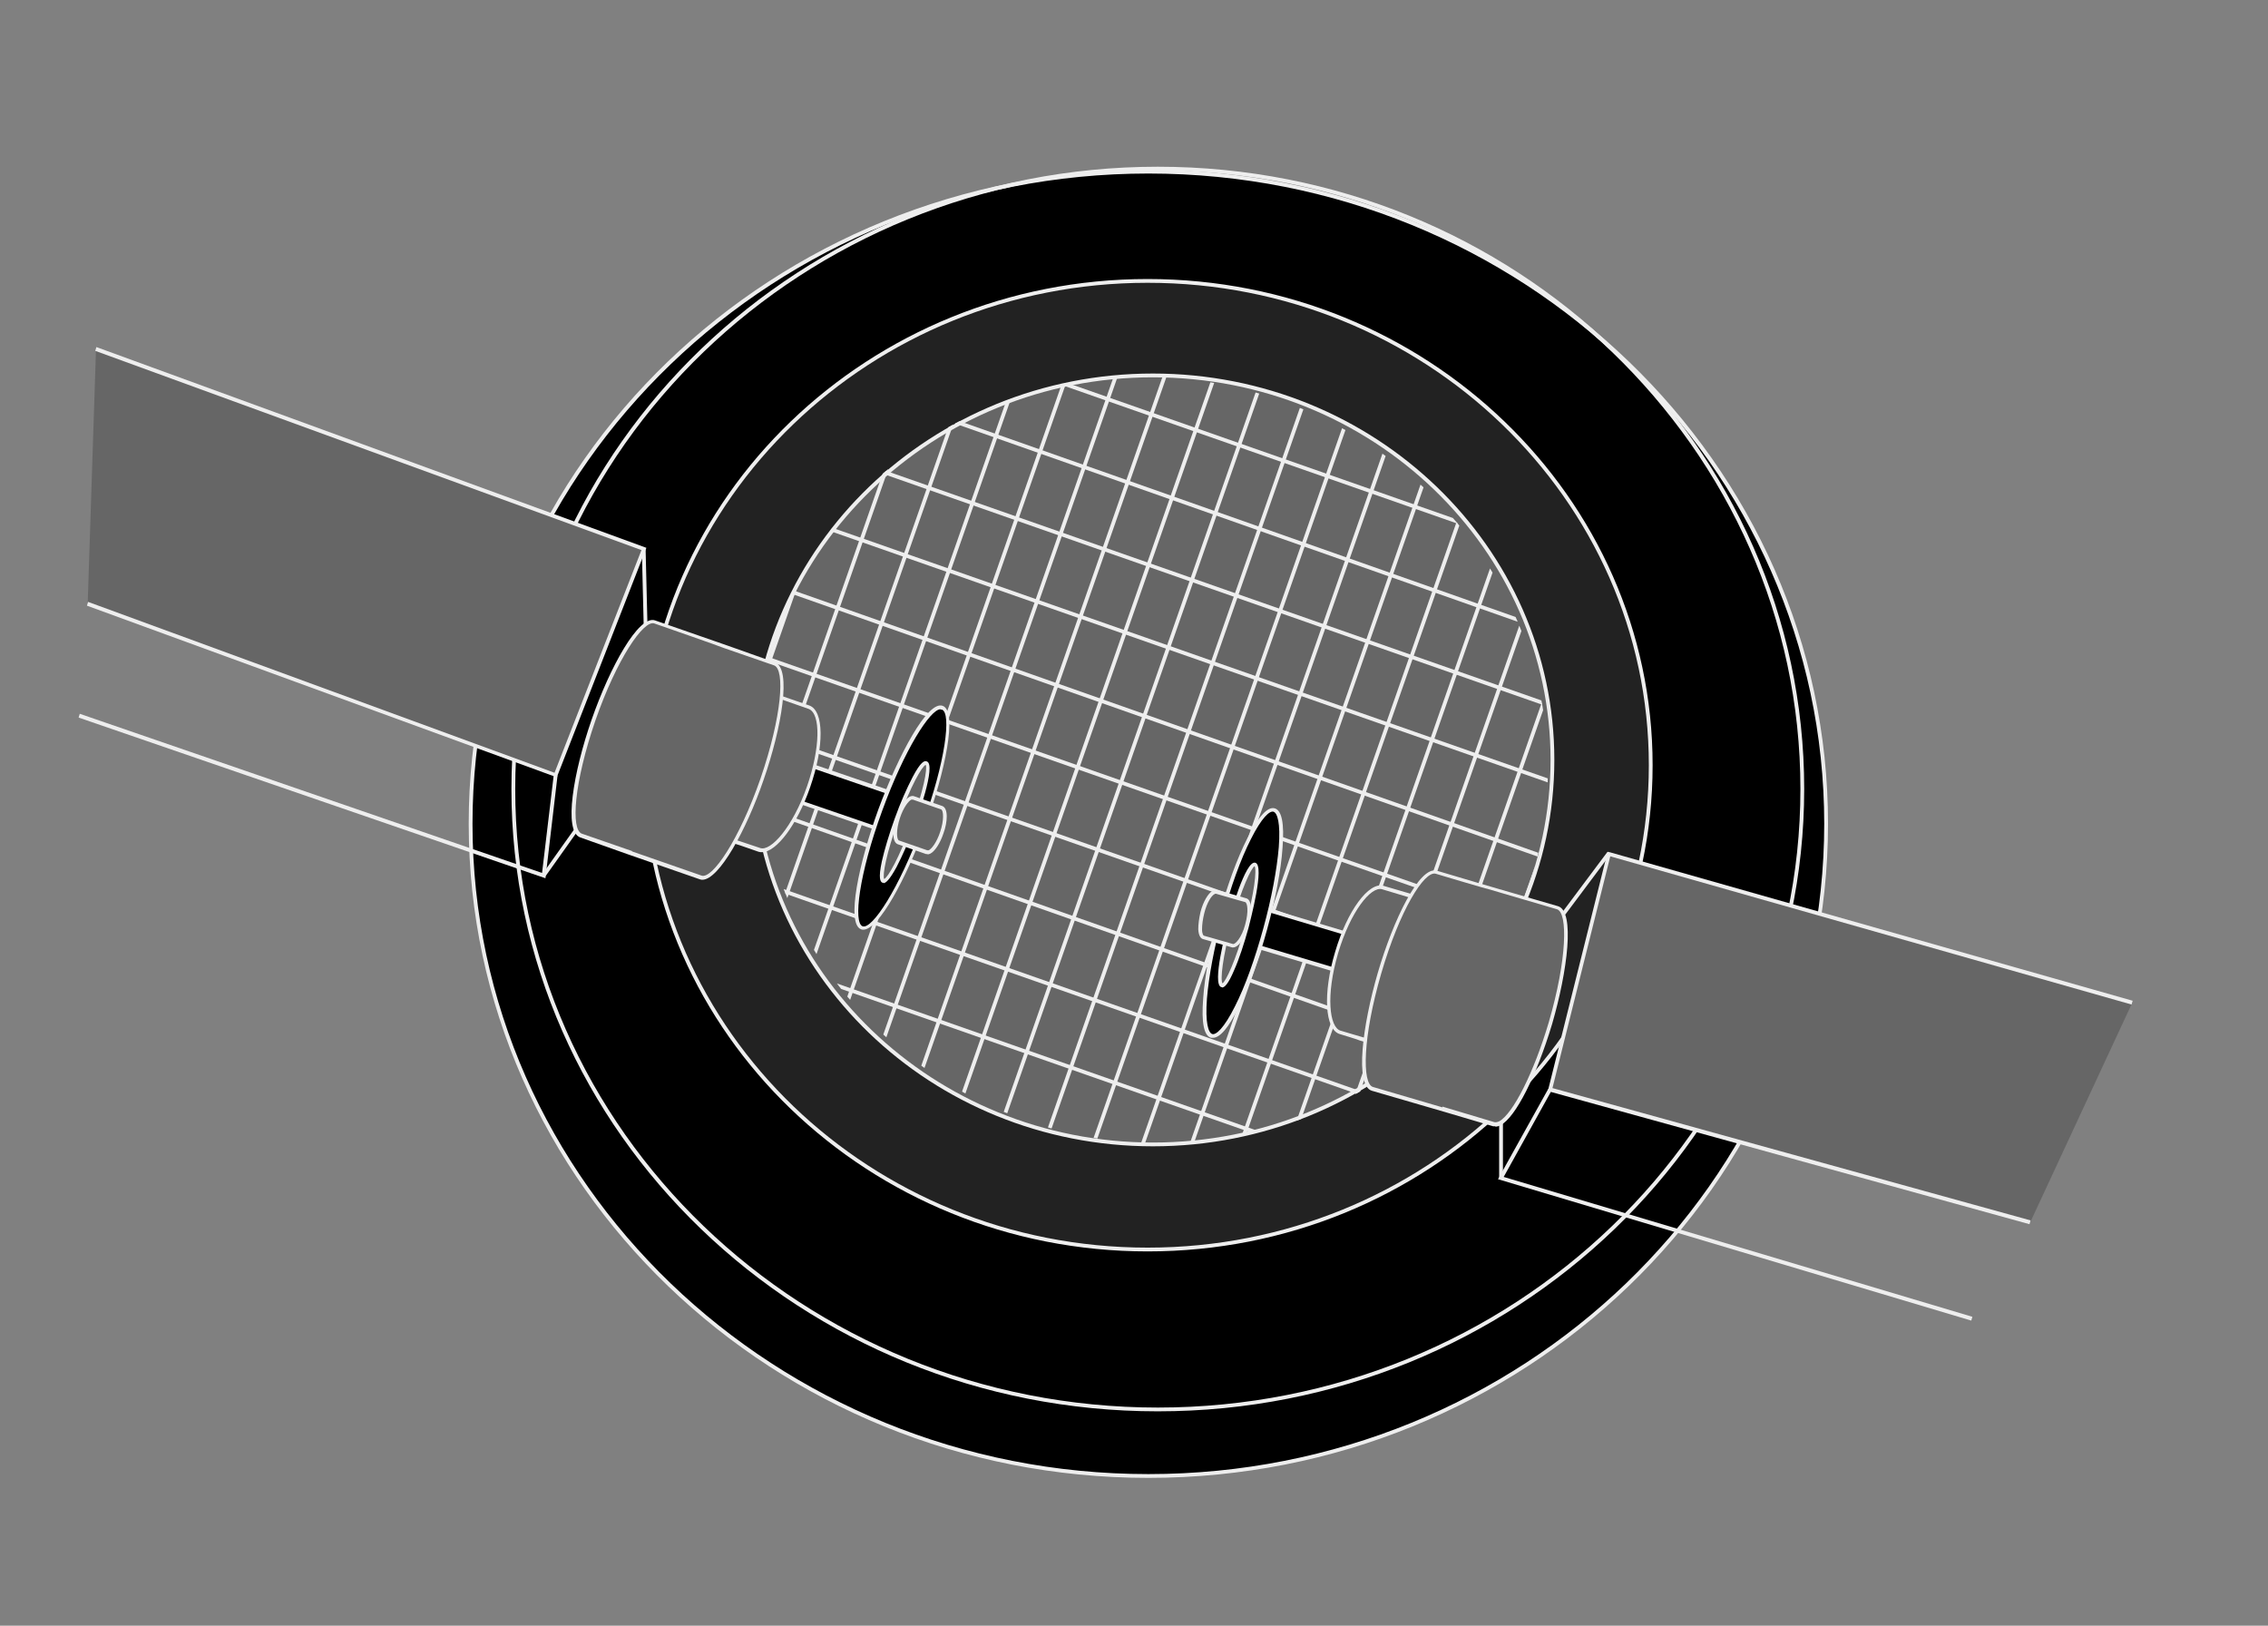
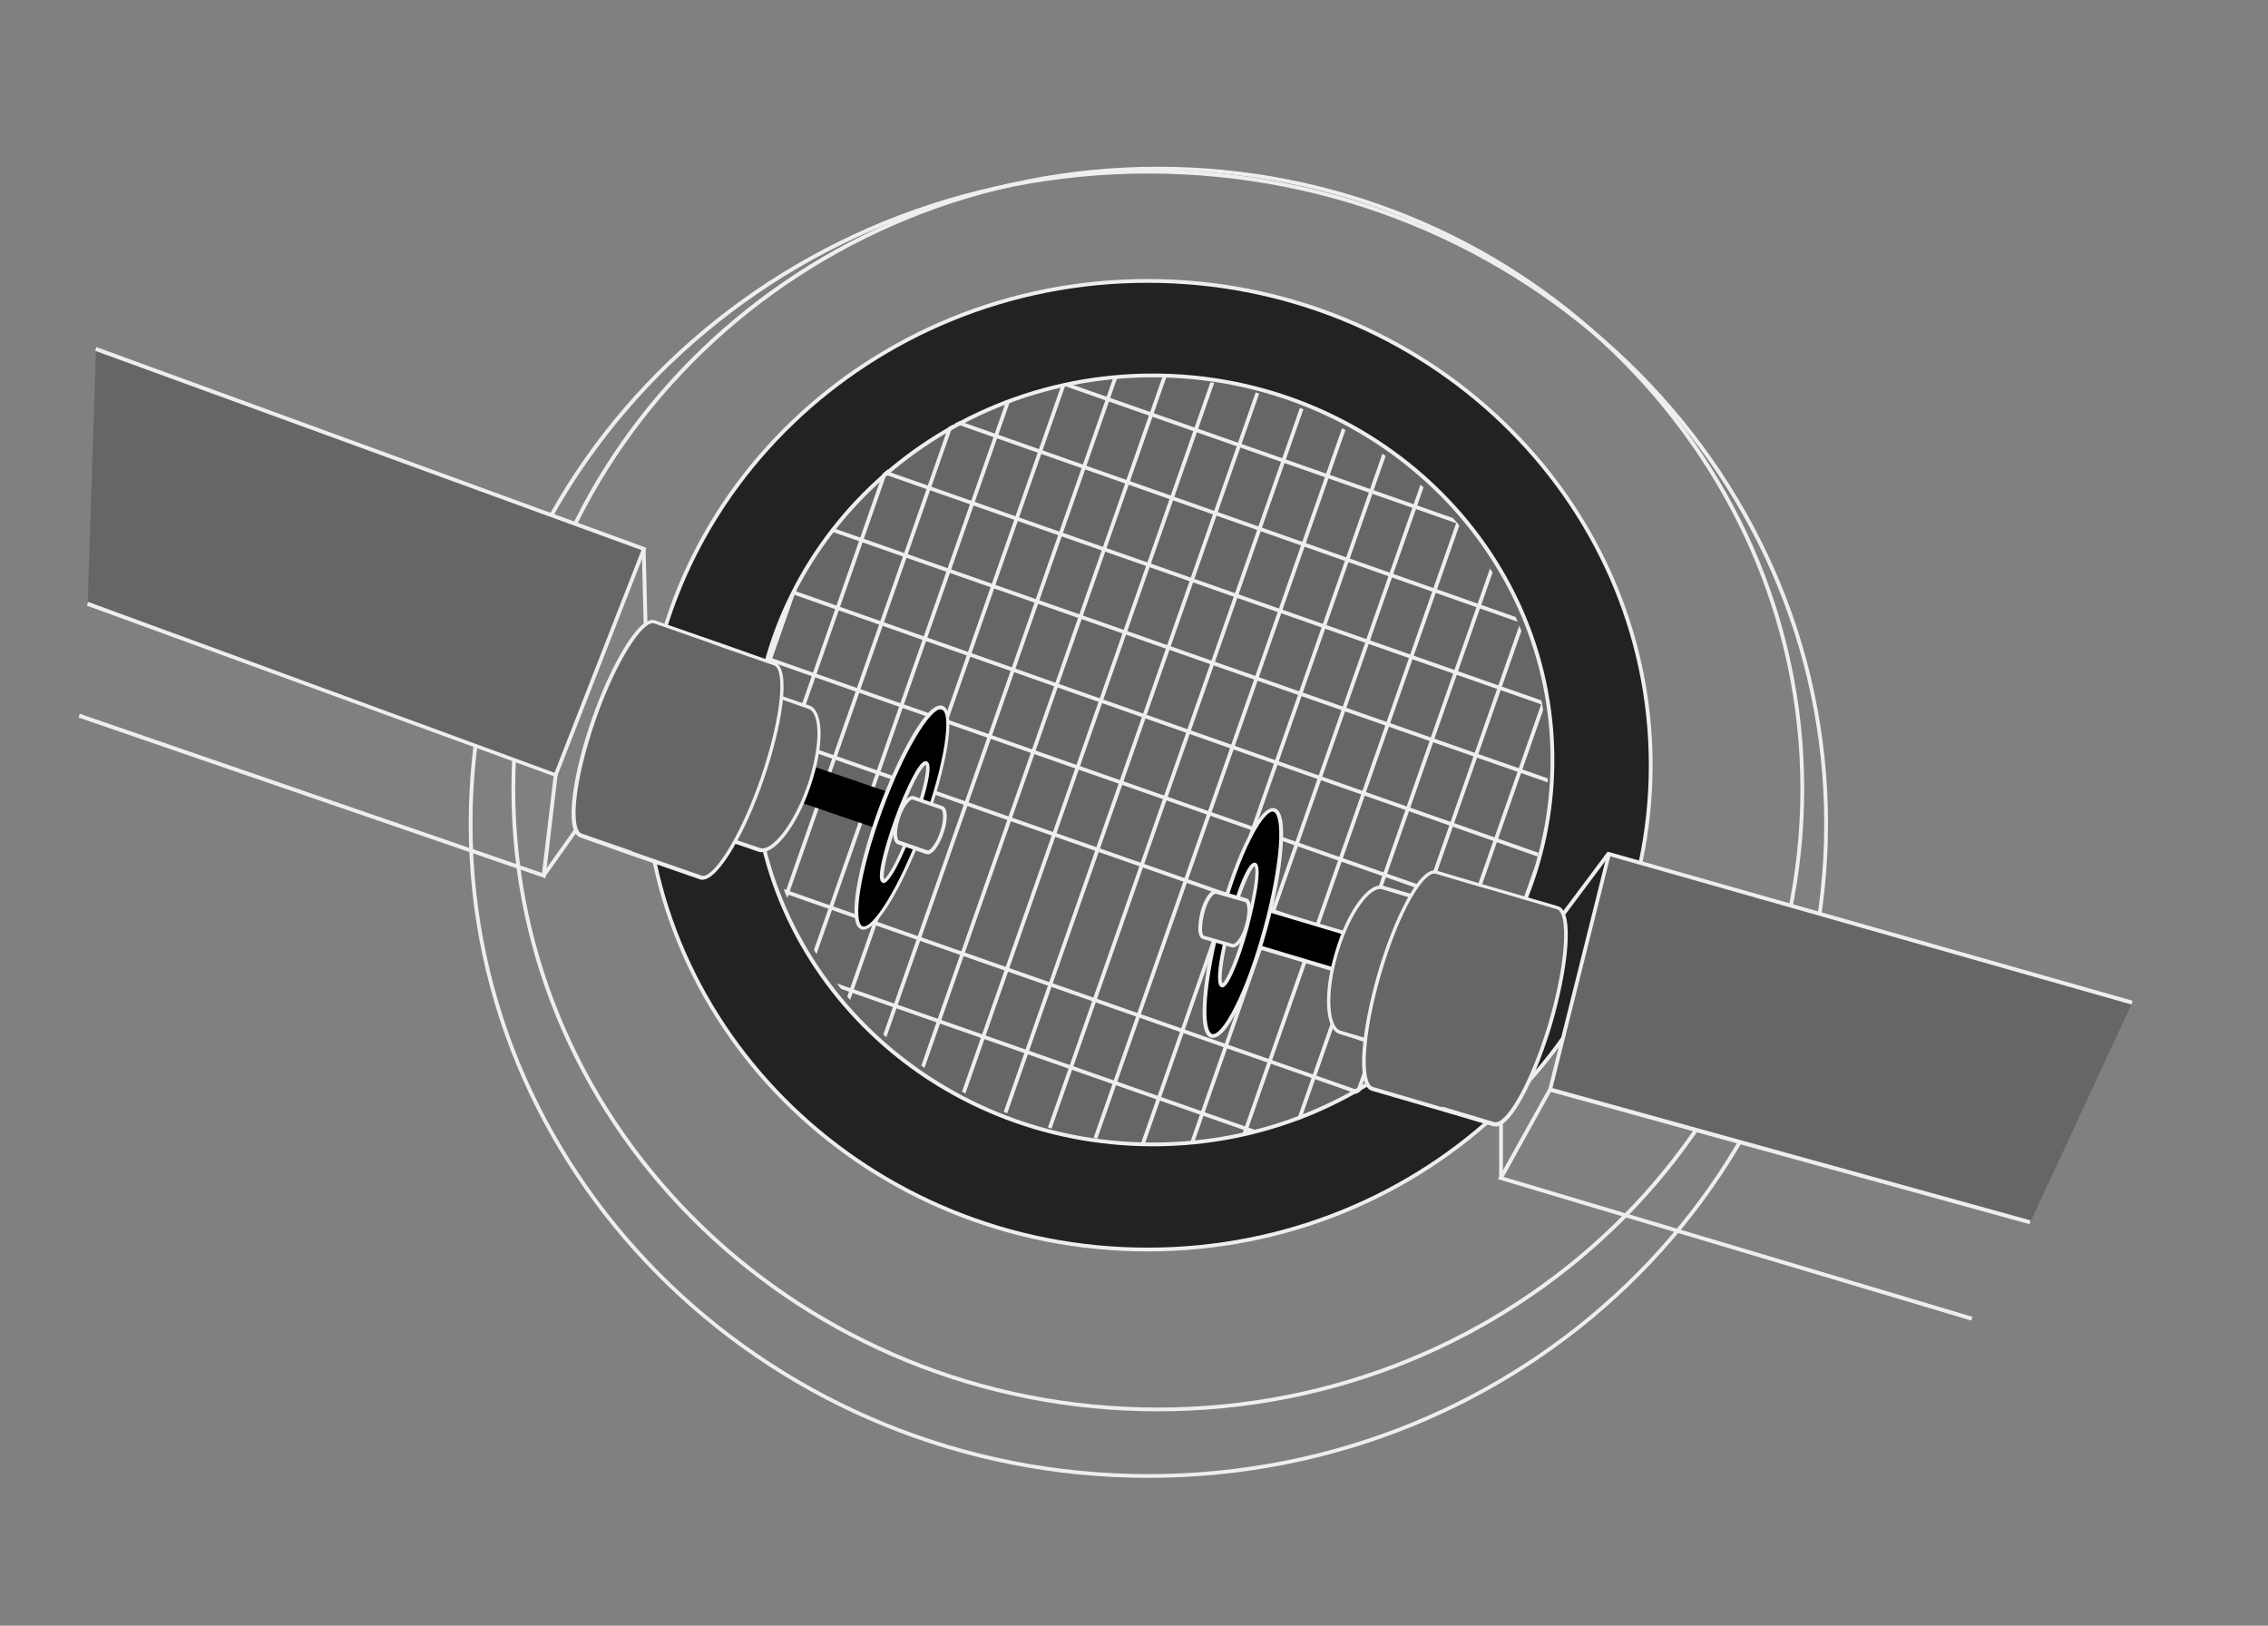
<svg xmlns="http://www.w3.org/2000/svg" id="_圖層_1" data-name="圖層_1" version="1.1" viewBox="0 0 600 430">
  <rect x="0" y="0" width="600" height="430" fill="#808080" stroke="none" />
  <defs>
    <style>
      .st0 {
        fill: none;
      }

      .st1 {
        clip-path: url(#clippath-1);
      }

      .st2 {
        fill: #666;
      }

      .st3 {
        fill: #eee;
      }

      .st4 {
        clip-path: url(#clippath);
      }

      .st5 {
        fill: #222;
      }
    </style>
    <clipPath id="clippath">
      <ellipse class="st0" cx="305.1" cy="201.3" rx="101" ry="105" transform="translate(14.1 422.5) rotate(-70.7)" />
    </clipPath>
    <clipPath id="clippath-1">
      <ellipse class="st0" cx="305.1" cy="201.3" rx="101" ry="105" transform="translate(14.1 422.5) rotate(-70.7)" />
    </clipPath>
  </defs>
  <g>
    <g>
-       <ellipse cx="303.8" cy="217.9" rx="179.3" ry="172.5" />
      <path class="st3" d="M303.8,390.9c-99.1,0-179.8-77.6-179.8-173S204.6,44.9,303.8,44.9s179.8,77.6,179.8,173-80.7,173-179.8,173ZM303.8,45.9c-98.6,0-178.8,77.2-178.8,172s80.2,172,178.8,172,178.8-77.2,178.8-172S402.4,45.9,303.8,45.9Z" />
    </g>
    <g>
      <ellipse class="st5" cx="303.6" cy="202.4" rx="133.1" ry="128.1" />
      <path class="st3" d="M303.6,331c-73.7,0-133.6-57.7-133.6-128.6s59.9-128.6,133.6-128.6,133.6,57.7,133.6,128.6-59.9,128.6-133.6,128.6ZM303.6,74.8c-73.1,0-132.6,57.2-132.6,127.6s59.5,127.6,132.6,127.6,132.6-57.2,132.6-127.6-59.5-127.6-132.6-127.6Z" />
    </g>
    <path class="st3" d="M306.3,373.3c-94.3,0-171-73.8-171-164.6S212,44.1,306.3,44.1s171,73.8,171,164.6-76.7,164.6-171,164.6ZM306.3,45.1c-93.7,0-170,73.4-170,163.6s76.3,163.6,170,163.6,170-73.4,170-163.6S400,45.1,306.3,45.1Z" />
    <g>
      <ellipse class="st2" cx="305" cy="201" rx="105.7" ry="101.7" />
      <path class="st3" d="M305,303.2c-58.6,0-106.2-45.8-106.2-102.2s47.6-102.2,106.2-102.2,106.2,45.8,106.2,102.2-47.6,102.2-106.2,102.2ZM305,99.8c-58,0-105.2,45.4-105.2,101.2s47.2,101.2,105.2,101.2,105.2-45.4,105.2-101.2-47.2-101.2-105.2-101.2Z" />
    </g>
    <g>
      <g class="st4">
        <g>
          <rect class="st3" x="75.2" y="166.8" width="236.3" height="1" transform="translate(-28.5 294.3) rotate(-70.7)" />
          <rect class="st3" x="86.8" y="170.8" width="236.3" height="1" transform="translate(-24.6 308) rotate(-70.7)" />
          <rect class="st3" x="98.4" y="175" width="236.3" height="1" transform="translate(-20.7 321.7) rotate(-70.7)" />
          <rect class="st3" x="110.1" y="179.1" width="236.2" height="1" transform="translate(-16.8 335.4) rotate(-70.7)" />
          <rect class="st3" x="121.7" y="183.1" width="236.1" height="1" transform="translate(-12.9 349) rotate(-70.7)" />
          <rect class="st3" x="133.3" y="187.2" width="236.2" height="1" transform="translate(-8.9 362.7) rotate(-70.7)" />
          <rect class="st3" x="144.9" y="191.3" width="236.3" height="1" transform="translate(-5 376.4) rotate(-70.7)" />
          <rect class="st3" x="156.5" y="195.3" width="236.3" height="1" transform="translate(-1.1 390.1) rotate(-70.7)" />
          <rect class="st3" x="168.2" y="199.5" width="236.2" height="1" transform="translate(2.8 403.9) rotate(-70.7)" />
          <rect class="st3" x="179.8" y="203.5" width="236.1" height="1" transform="translate(6.7 417.5) rotate(-70.7)" />
          <rect class="st3" x="191.4" y="207.6" width="236.2" height="1" transform="translate(10.7 431.2) rotate(-70.7)" />
          <rect class="st3" x="203" y="211.7" width="236.2" height="1" transform="translate(14.6 444.9) rotate(-70.7)" />
          <rect class="st3" x="214.6" y="215.8" width="236.3" height="1" transform="translate(18.5 458.6) rotate(-70.7)" />
          <rect class="st3" x="226.2" y="219.8" width="236.3" height="1" transform="translate(22.4 472.3) rotate(-70.7)" />
          <rect class="st3" x="237.9" y="223.8" width="236.2" height="1" transform="translate(26.4 485.9) rotate(-70.7)" />
          <rect class="st3" x="249.5" y="228" width="236.2" height="1" transform="translate(30.3 499.6) rotate(-70.7)" />
          <rect class="st3" x="261.1" y="232.1" width="236.2" height="1" transform="translate(34.2 513.3) rotate(-70.7)" />
          <rect class="st3" x="272.7" y="236.2" width="236.3" height="1" transform="translate(38.1 527.1) rotate(-70.7)" />
          <rect class="st3" x="284.3" y="240.2" width="236.2" height="1" transform="translate(41.8 540.4) rotate(-70.6)" />
        </g>
      </g>
      <g class="st1">
        <g>
          <rect class="st3" x="331.2" y="-18.9" width="1" height="236.2" transform="translate(128.3 379.4) rotate(-70.7)" />
          <rect class="st3" x="325" y="-1.1" width="1" height="236.2" transform="translate(107.3 385.4) rotate(-70.7)" />
          <rect class="st3" x="318.7" y="16.7" width="1" height="236.3" transform="translate(86.2 391.3) rotate(-70.6)" />
          <rect class="st3" x="312.5" y="34.6" width="1" height="236.2" transform="translate(65.3 397.5) rotate(-70.7)" />
          <rect class="st3" x="306.2" y="52.4" width="1" height="236.2" transform="translate(44.3 403.5) rotate(-70.7)" />
          <rect class="st3" x="299.9" y="70.2" width="1" height="236.3" transform="translate(23.1 409.4) rotate(-70.6)" />
          <rect class="st3" x="293.7" y="88.1" width="1" height="236.2" transform="translate(2.2 415.6) rotate(-70.7)" />
          <rect class="st3" x="287.4" y="105.9" width="1" height="236.2" transform="translate(-18.8 421.5) rotate(-70.7)" />
-           <rect class="st3" x="281.2" y="123.7" width="1" height="236.3" transform="translate(-39.8 427.5) rotate(-70.6)" />
          <rect class="st3" x="274.9" y="141.6" width="1" height="236.2" transform="translate(-60.8 433.6) rotate(-70.7)" />
          <rect class="st3" x="268.6" y="159.4" width="1" height="236.2" transform="translate(-81.8 439.6) rotate(-70.7)" />
          <rect class="st3" x="262.4" y="177.2" width="1" height="236.3" transform="translate(-102.9 445.5) rotate(-70.6)" />
          <rect class="st3" x="256.1" y="195.1" width="1" height="236.2" transform="translate(-123.9 451.7) rotate(-70.7)" />
        </g>
      </g>
    </g>
  </g>
  <g>
    <rect class="st3" x="170.1" y="145.2" width="1" height="19.9" transform="translate(-3.8 4.3) rotate(-1.4)" />
    <g>
      <polyline class="st2" points="25.4 92.3 170.4 145.2 147 205 23.2 159.7" />
      <polygon class="st3" points="147.3 205.6 23 160.2 23.3 159.2 146.7 204.4 169.7 145.5 25.2 92.8 25.5 91.8 171 144.9 147.3 205.6" />
    </g>
    <polygon class="st3" points="144.3 232.3 20.8 189.8 21.1 188.8 143.4 230.9 146.5 204.9 147.5 205.1 144.3 232.3" />
    <rect class="st3" x="140.2" y="224" width="17.4" height="1" transform="translate(-120.3 215.7) rotate(-54.6)" />
    <g>
      <rect x="211.1" y="185.7" width="10.1" height="45.4" transform="translate(-51 345.4) rotate(-71.1)" />
-       <path class="st3" d="M236.3,221.1l-43.9-15,3.6-10.5,43.9,15-3.6,10.5ZM193.7,205.5l42,14.4,2.9-8.6-42-14.4-2.9,8.6Z" />
    </g>
    <g>
      <path class="st2" d="M214,187.1l-18.7-6.5h0c0,.1-5.6-1.8-5.6-1.8-3.5-1.2-9.4,6.2-13,16.6-3.6,10.4-3.7,19.9-.1,21.1l18.7,6.5h0c0-.1,5.6,1.8,5.6,1.8,3.5,1.2,9.4-6.2,13-16.6s3.7-19.8.1-21.1Z" />
      <path class="st3" d="M201.6,225.4c-.3,0-.6,0-.9-.1l-4.9-1.7h0c0,.1-19.4-6.6-19.4-6.6-.8-.3-1.5-.9-2-2-1.8-3.6-1-11.5,1.8-19.8,3.7-10.6,9.8-18.2,13.6-16.9l4.9,1.7h0c0-.1,19.4,6.6,19.4,6.6,3.9,1.4,4,10.8.2,21.7-3.4,9.8-8.9,17.1-12.7,17.1ZM194.8,222.2l6.3,2.1c2.8,1,8.6-5.5,12.4-16.3,3.5-10.1,3.7-19.3.4-20.5l-18-6.3h0c0,0-6.3-2-6.3-2-2.8-1-8.6,5.5-12.4,16.3-2.8,8-3.5,15.7-1.9,19,.4.8.9,1.3,1.4,1.4l18,6.3h0Z" />
    </g>
    <g>
      <path class="st2" d="M204.9,175.6l-13-4.5h0c0-.1-18.7-6.6-18.7-6.6-3.5-1.2-10.8,10.4-16.2,26s-6.9,29.2-3.3,30.5l13,4.5h0c0,.1,18.7,6.6,18.7,6.6,3.5,1.2,10.8-10.4,16.2-26,5.4-15.6,6.9-29.2,3.3-30.5Z" />
      <path class="st3" d="M185.9,232.7c-.2,0-.5,0-.7-.1l-19-6.6h0c0,0-12.7-4.5-12.7-4.5-4.5-1.6-1.8-17.3,3-31.1,4.9-14.1,12.5-27.8,16.8-26.3l19,6.6h0c0,0,12.7,4.5,12.7,4.5,4.5,1.6,1.8,17.3-3,31.1-4.6,13.4-11.8,26.4-16.2,26.4ZM167.2,225.2l18.4,6.4c2.8,1,9.9-9.3,15.6-25.7,5.7-16.6,6.5-28.8,3.6-29.9l-13.3-4.6h0c0-.1-18.4-6.5-18.4-6.5-2.8-1-9.9,9.3-15.6,25.7-5.7,16.6-6.5,28.8-3.6,29.9l13.3,4.6h0Z" />
    </g>
    <g>
      <ellipse cx="238.7" cy="216.3" rx="31" ry="6.1" transform="translate(-46.5 366) rotate(-69.9)" />
      <path class="st3" d="M228.4,245.9c-.2,0-.4,0-.6-.1-4-1.5-.6-17.5,4.6-31.8,5.3-14.3,13-28.8,17-27.3,4,1.5.6,17.5-4.6,31.8-5,13.7-12.3,27.4-16.4,27.4ZM248.8,187.6c-2.7,0-9.5,10.6-15.4,26.8-6.2,16.9-7.7,29.7-5.2,30.6,2.5.9,9.6-9.8,15.8-26.7,6.2-16.9,7.7-29.7,5.2-30.6,0,0-.2,0-.3,0Z" />
    </g>
    <g>
      <ellipse class="st2" cx="239.4" cy="217.4" rx="16.6" ry="2.3" transform="translate(-47.1 367.4) rotate(-69.9)" />
      <path class="st3" d="M233.8,233.5c-.1,0-.2,0-.3,0-.6-.2-1.2-1.1-.2-5.7.7-3.1,1.9-7.1,3.4-11.3,1.5-4.2,3.2-8,4.7-10.9,2.2-4.2,3.2-4.5,3.8-4.2,2.6.9-2.7,15.4-3.3,17-1.5,4.2-3.2,8-4.7,10.9-1.9,3.5-2.9,4.3-3.5,4.3ZM244.9,202.3c-1,.4-4,5.6-7.2,14.5h0c-3.2,8.8-4.3,14.7-3.8,15.7,1-.4,4-5.6,7.2-14.5,3.2-8.8,4.3-14.7,3.8-15.7Z" />
    </g>
    <g>
      <path class="st2" d="M249.2,213.6l-5.8-2h0l-1.7-.6c-1.1-.4-2.9,1.9-4,5.2-1.1,3.2-1.1,6.2,0,6.6l5.8,2h0l1.7.6c1.1.4,2.9-1.9,4-5.2,1.1-3.2,1.1-6.2,0-6.6Z" />
      <path class="st3" d="M245.4,225.9c-.2,0-.3,0-.4,0l-7.5-2.6c-1.6-.6-1.4-4.2-.3-7.2.9-2.7,2.3-4.8,3.5-5.4.5-.2.9-.2,1.1-.1l7.5,2.6c1.6.6,1.4,4.2.3,7.2-.9,2.7-2.3,4.8-3.5,5.4-.3.1-.5.2-.7.2ZM241.4,211.5c0,0-.2,0-.3,0-.8.4-2.1,2.1-3,4.8-1.1,3.3-.9,5.7-.3,6l7.5,2.6c.1,0,.3,0,.4,0,.8-.4,2.1-2.1,3-4.8,1.1-3.2.9-5.7.3-6l-7.5-2.6s0,0,0,0Z" />
    </g>
  </g>
  <g>
    <rect class="st3" x="409.8" y="233.3" width="19.9" height="1" transform="translate(-19 429.7) rotate(-53.2)" />
    <g>
      <polyline class="st2" points="564.1 265.2 425.7 225.9 410.1 288.2 537.1 323.3" />
      <polygon class="st3" points="536.9 323.8 409.5 288.6 409.6 288.1 425.3 225.3 425.8 225.4 564.2 264.7 563.9 265.7 426 226.5 410.7 287.8 537.2 322.8 536.9 323.8" />
    </g>
    <polygon class="st3" points="521.5 349.3 396.3 311.9 409.6 288 410.5 288.4 397.8 311.3 521.8 348.3 521.5 349.3" />
    <rect class="st3" x="396.6" y="294.3" width="1" height="17.3" />
    <g>
      <rect x="346.6" y="228.1" width="10.1" height="45.4" transform="translate(10.6 515.9) rotate(-73.4)" />
      <path class="st3" d="M372.3,262.8l-44.5-13.3,3.2-10.6,44.5,13.3-3.2,10.6ZM329.1,248.8l42.5,12.7,2.6-8.7-42.5-12.7-2.6,8.7Z" />
    </g>
    <g>
      <path class="st2" d="M365.9,234.7l19,5.6h0c0,.1,5.7,1.8,5.7,1.8,3.6,1.1,4,10.5.9,21.1s-8.6,18.3-12.2,17.2l-19-5.6h0c0-.1-5.7-1.8-5.7-1.8-3.6-1.1-4-10.5-.9-21.1,3.1-10.5,8.6-18.2,12.2-17.2Z" />
      <path class="st3" d="M380,281c-.3,0-.6,0-.9-.1l-19.4-5.7h0c0-.1-5.3-1.7-5.3-1.7-3.9-1.2-4.5-10.7-1.2-21.7,3.2-10.9,8.9-18.6,12.8-17.5h0s19.4,5.7,19.4,5.7h0c0,.1,5.3,1.7,5.3,1.7,3.9,1.2,4.5,10.7,1.2,21.7-2.4,8.3-6.5,15.2-10,17.1-.7.4-1.3.6-1.9.6ZM360.8,274.4l18.6,5.5c.6.2,1.3,0,2-.3,3.3-1.8,7.2-8.6,9.5-16.5,3.3-11.2,2.3-19.6-.6-20.5l-6.1-1.8h0c0,0-18.6-5.6-18.6-5.6-2.9-.8-8.3,5.8-11.6,16.9-3.3,11.2-2.3,19.6.6,20.5l6.1,1.8h0Z" />
    </g>
    <g>
      <path class="st2" d="M380,230.6l13.1,3.9h0c0-.1,19,5.5,19,5.5,3.6,1.1,2.7,14.8-1.9,30.6-4.7,15.8-11.4,27.8-15,26.7l-13.1-3.9h0c0,.1-19-5.5-19-5.5-3.6-1.1-2.7-14.8,1.9-30.6,4.6-15.7,11.3-27.7,15-26.7Z" />
      <path class="st3" d="M395.6,297.9c-.2,0-.4,0-.6,0l-12.5-3.7h0c0,0-19.6-5.7-19.6-5.7-4.5-1.4-2.5-17.1,1.6-31.2,4.1-14,11-28.3,15.6-27h0s12.5,3.7,12.5,3.7h0c0,0,19.6,5.7,19.6,5.7,4.5,1.4,2.5,17.1-1.6,31.2-4.1,13.6-9.6,24.6-13.6,26.7-.5.3-1,.4-1.4.4ZM381.6,292.7l13.7,4.1c.4.1.8,0,1.3-.2,3.7-2,9.2-13,13.1-26.1,4.9-16.8,5.1-29.1,2.2-30l-18.4-5.4h0c0,.1-13.7-4-13.7-4-3-.8-9.5,9.6-14.4,26.4-4.9,16.8-5.1,29.1-2.2,30l18.4,5.4h0Z" />
    </g>
    <g>
      <ellipse cx="328.8" cy="244.1" rx="31" ry="6.1" transform="translate(6.1 496.1) rotate(-74.6)" />
      <path class="st3" d="M320.9,274.5c-.2,0-.3,0-.5,0-1.9-.5-2.6-4-2.1-10.4.4-6,1.9-13.7,4.1-21.7h0c2.2-8,4.9-15.4,7.6-20.7,2.9-5.7,5.3-8.4,7.2-7.9,1.9.5,2.6,4,2.1,10.4-.4,6-1.9,13.7-4.1,21.7-2.2,8-4.9,15.4-7.6,20.7-2.6,5.3-4.9,7.9-6.7,7.9ZM323.4,242.6h0c-2.2,8-3.6,15.6-4.1,21.5-.5,6.5.4,9.1,1.4,9.4,1,.3,3.1-1.5,6-7.3,2.7-5.3,5.3-12.6,7.5-20.6s3.6-15.6,4.1-21.5c.5-6.5-.4-9.1-1.4-9.4-1-.3-3.1,1.5-6,7.3-2.7,5.3-5.3,12.6-7.5,20.6Z" />
    </g>
    <g>
      <ellipse class="st2" cx="327.6" cy="244.6" rx="16.6" ry="2.3" transform="translate(4.7 495.4) rotate(-74.6)" />
      <path class="st3" d="M323.3,261.1c0,0-.2,0-.2,0-2.6-.7,1.4-15.5,1.8-17.2.5-1.7,4.6-16.5,7.2-15.7,2.6.7-1.4,15.5-1.8,17.2-1.2,4.3-2.5,8.3-3.8,11.2-1.6,3.8-2.6,4.6-3.2,4.6ZM331.9,229.1c-.9.5-3.5,6-6,15-2.5,9.1-3.1,15.1-2.5,16,.9-.5,3.5-6,6-15,2.5-9.1,3.1-15.1,2.5-16Z" />
    </g>
    <g>
      <path class="st2" d="M321.9,235.9l5.9,1.7h0l1.8.5c1.1.3,1.2,3.3.3,6.6s-2.7,5.7-3.8,5.4l-5.9-1.7h0l-1.8-.5c-1.1-.3-1.2-3.3-.3-6.6.9-3.4,2.6-5.8,3.8-5.4Z" />
      <path class="st3" d="M326.3,250.6c-.1,0-.2,0-.3,0l-7.7-2.2c-.5-.1-1.2-.7-1.3-2.6,0-1.3.2-2.9.6-4.6.7-2.7,2-4.9,3.2-5.6.5-.3,1-.2,1.2-.2l7.7,2.2c1.6.4,1.5,4,.6,7.2-.8,2.9-2.5,5.8-4.1,5.8ZM321.6,236.4c0,0-.2,0-.3.1-.8.4-2,2.2-2.7,5-.4,1.6-.6,3.1-.6,4.3,0,1.3.4,1.7.5,1.7l1.8.5,5.9,1.7c.6.1,2.3-1.7,3.2-5.1,1-3.6.6-5.8,0-6l-1.8-.5-5.9-1.7s0,0-.1,0Z" />
    </g>
  </g>
</svg>